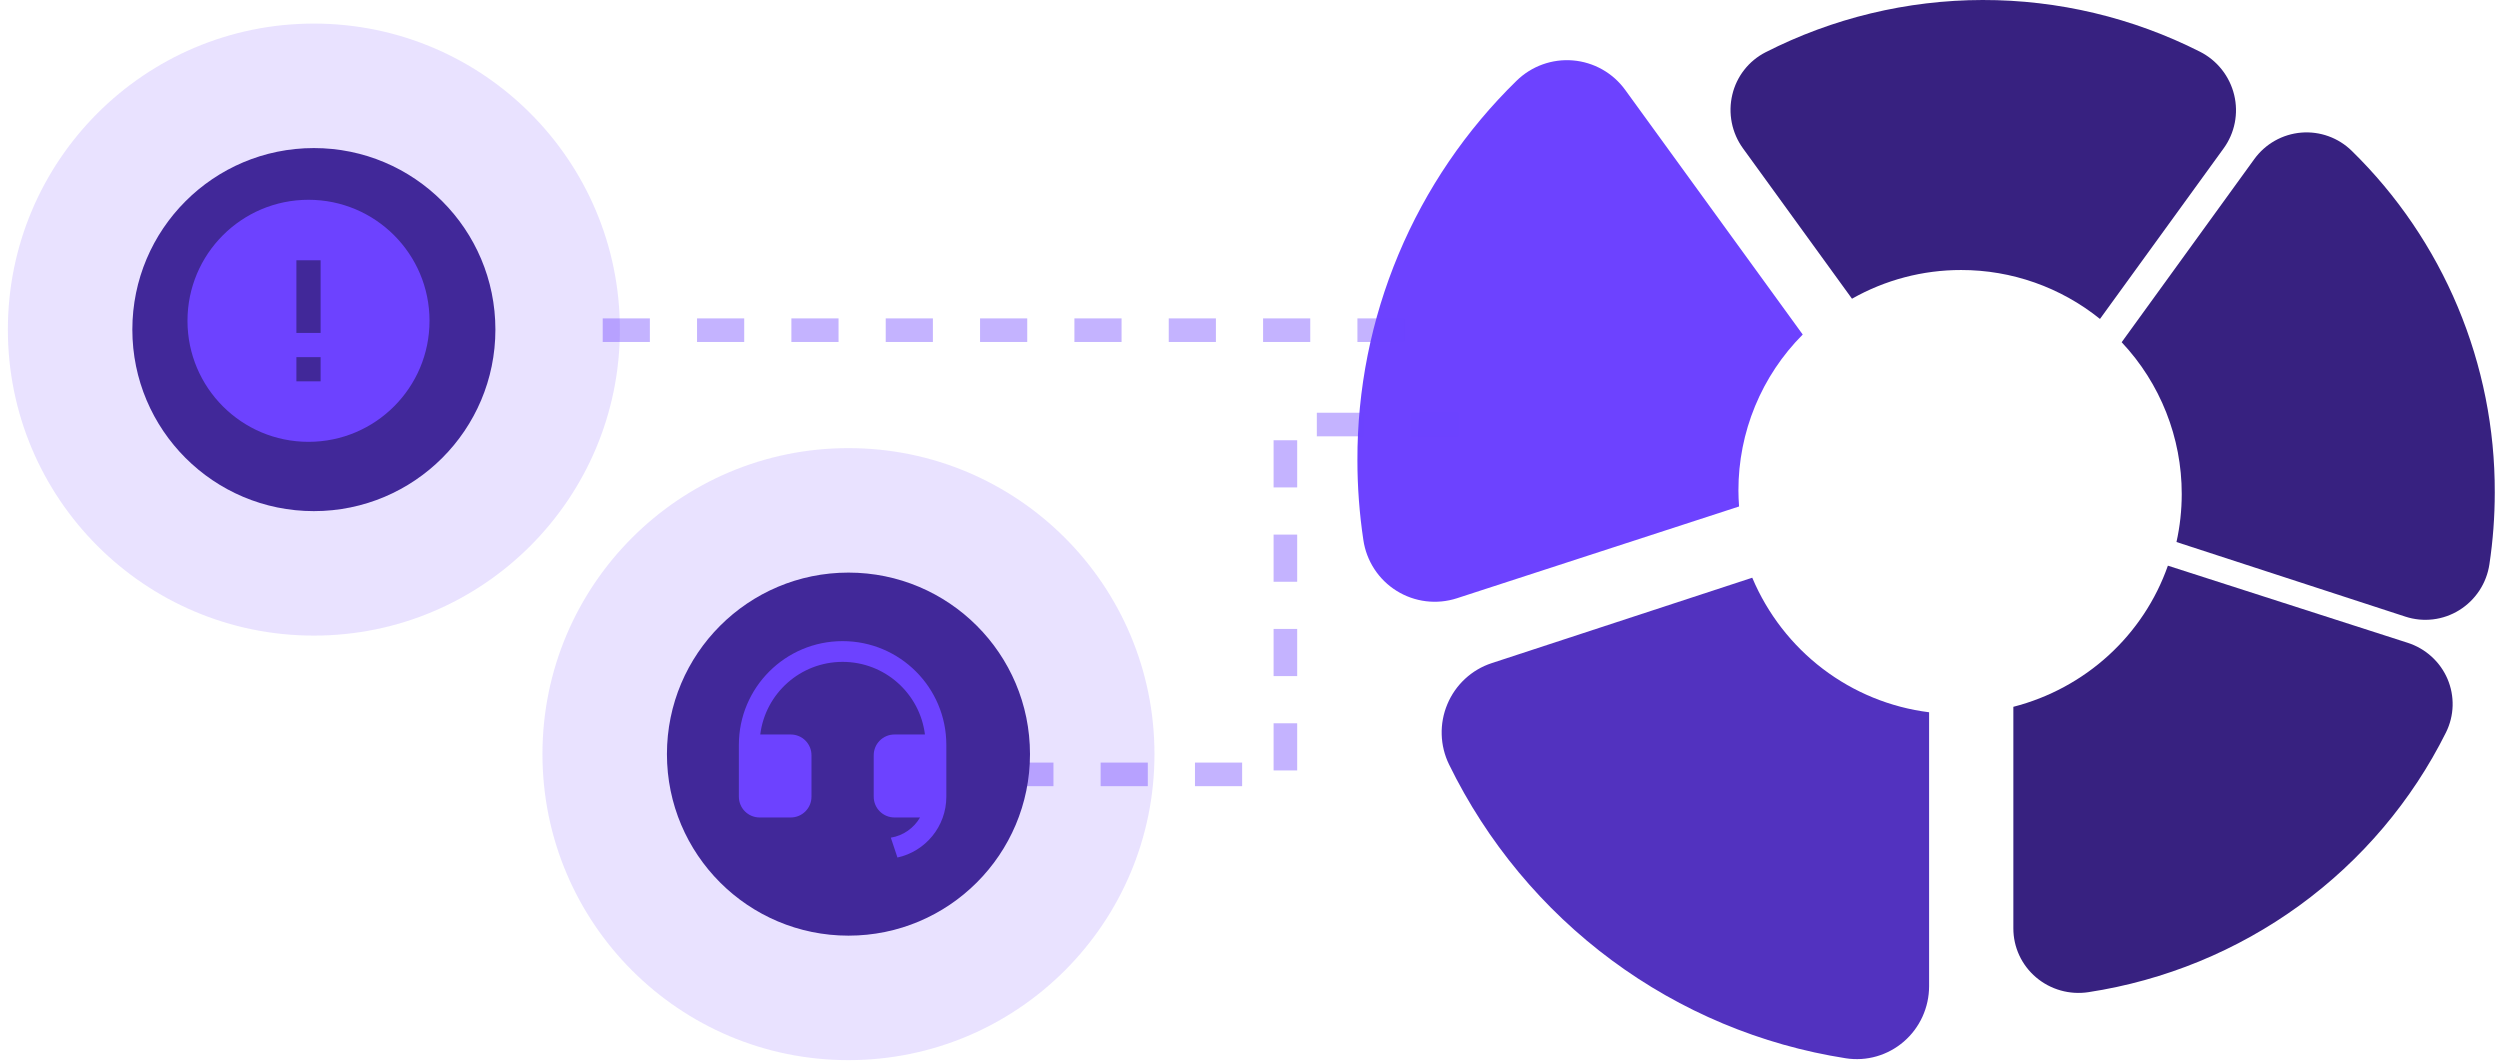
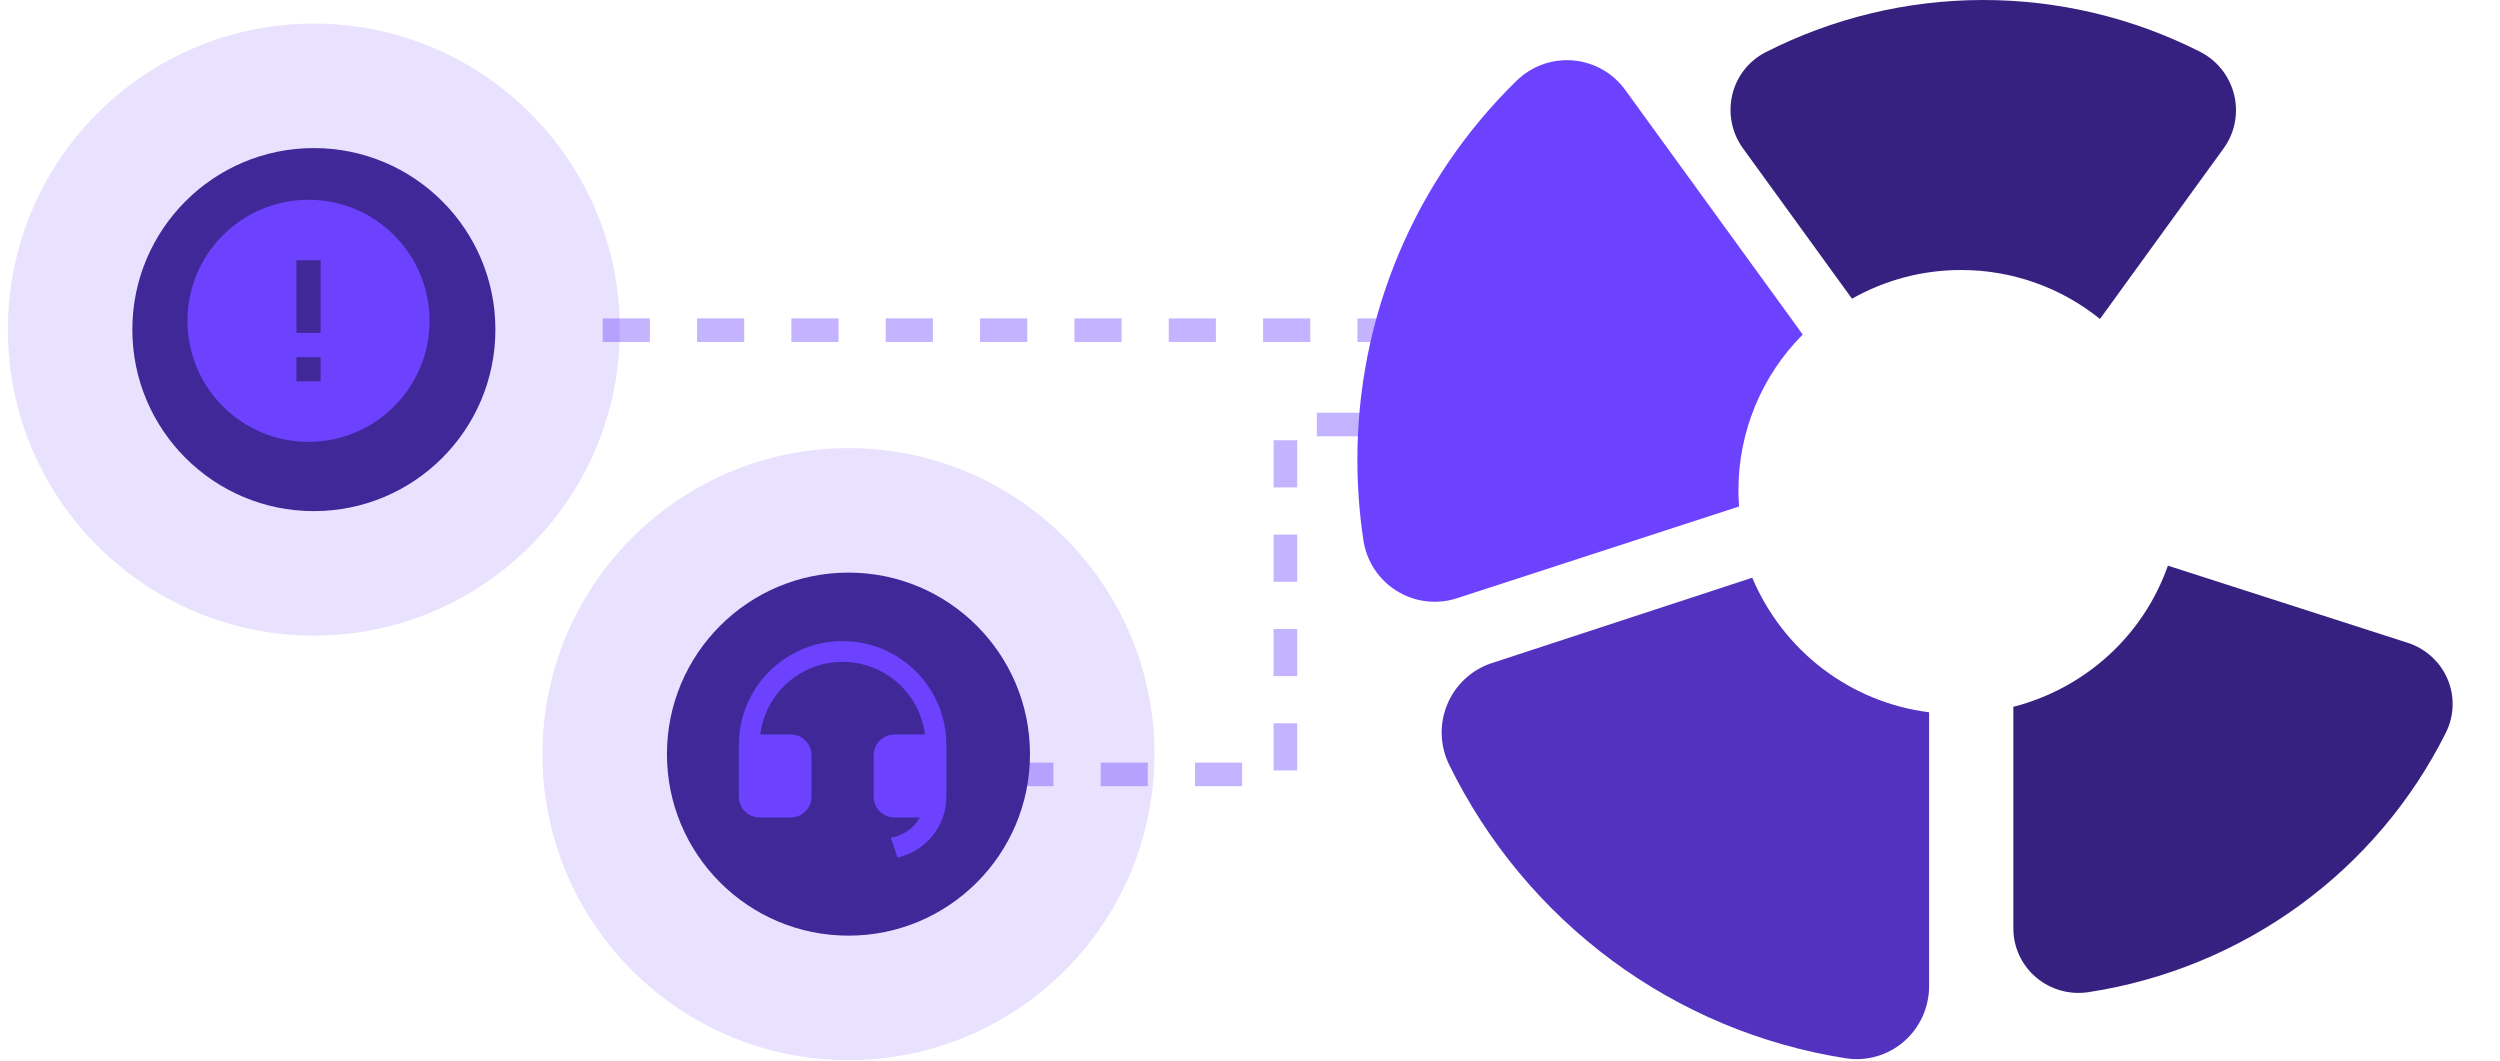
<svg xmlns="http://www.w3.org/2000/svg" width="318" height="135" viewBox="0 0 318 135" fill="none">
-   <path d="M277.517 62.841C277.525 55.661 274.79 48.751 269.876 43.531L286.742 20.244C287.436 19.284 288.328 18.486 289.357 17.904C290.387 17.322 291.529 16.969 292.707 16.869C293.884 16.769 295.07 16.926 296.182 17.327C297.294 17.728 298.306 18.365 299.151 19.195C304.928 24.844 309.515 31.602 312.639 39.065C315.762 46.528 317.359 54.544 317.334 62.638C317.334 65.695 317.107 68.747 316.654 71.77C316.477 72.965 316.042 74.107 315.379 75.116C314.716 76.124 313.842 76.976 312.818 77.612C311.805 78.241 310.668 78.64 309.485 78.783C308.302 78.925 307.103 78.807 305.97 78.437L276.848 68.945C277.292 66.94 277.516 64.894 277.517 62.841Z" fill="#372180" />
  <path d="M275.756 71.953L306.247 81.76C307.376 82.121 308.412 82.718 309.287 83.511C310.162 84.303 310.855 85.273 311.319 86.353C311.782 87.434 312.005 88.601 311.974 89.774C311.942 90.948 311.655 92.101 311.134 93.156C306.792 101.876 300.391 109.433 292.473 115.186C284.555 120.939 275.354 124.718 265.648 126.204C264.466 126.384 263.258 126.309 262.109 125.983C260.959 125.658 259.893 125.09 258.986 124.319C258.08 123.55 257.353 122.595 256.854 121.522C256.356 120.448 256.098 119.28 256.099 118.098V89.906C260.615 88.746 264.771 86.5 268.201 83.369C271.63 80.237 274.225 76.316 275.756 71.953Z" fill="#372180" />
  <path d="M184.1 89.582C184.613 88.352 185.383 87.249 186.356 86.346C187.33 85.444 188.485 84.763 189.742 84.352L222.886 73.485C224.821 78.076 227.917 82.074 231.865 85.078C235.813 88.082 240.474 89.986 245.381 90.6V125.446C245.38 126.783 245.093 128.105 244.539 129.32C243.985 130.535 243.177 131.615 242.171 132.486C241.164 133.356 239.984 133.997 238.709 134.364C237.434 134.732 236.096 134.817 234.786 134.613C224.017 132.932 213.808 128.658 205.024 122.152C196.239 115.647 189.137 107.101 184.319 97.239C183.74 96.053 183.421 94.755 183.383 93.434C183.345 92.113 183.59 90.799 184.1 89.582Z" fill="#5232BF" />
  <path d="M192.909 10.27C193.85 9.349 194.977 8.641 196.215 8.195C197.454 7.749 198.773 7.576 200.084 7.686C201.396 7.797 202.668 8.189 203.814 8.836C204.96 9.483 205.953 10.37 206.726 11.436L229.307 42.552C226.709 45.159 224.65 48.252 223.246 51.656C221.843 55.06 221.123 58.707 221.128 62.39C221.128 63.075 221.161 63.752 221.209 64.424L185.316 76.1C184.047 76.511 182.704 76.639 181.38 76.476C180.056 76.313 178.784 75.864 177.652 75.159C176.519 74.453 175.554 73.509 174.823 72.392C174.092 71.276 173.614 70.013 173.42 68.692C172.916 65.333 172.663 61.941 172.663 58.544C172.636 49.55 174.414 40.642 177.891 32.35C181.369 24.057 186.476 16.549 192.909 10.27Z" fill="#6D42FF" />
  <path d="M249.449 34.346C244.587 34.34 239.806 35.598 235.573 37.997L221.71 18.875C221.004 17.902 220.516 16.786 220.282 15.605C220.047 14.424 220.071 13.206 220.352 12.035C220.624 10.887 221.141 9.811 221.868 8.883C222.595 7.954 223.515 7.195 224.563 6.657C233.122 2.295 242.586 0.014 252.188 6.49594e-05C261.791 -0.014 271.261 2.239 279.833 6.576C280.914 7.123 281.864 7.898 282.616 8.849C283.368 9.8 283.905 10.903 284.189 12.083C284.47 13.245 284.495 14.455 284.262 15.628C284.03 16.801 283.546 17.91 282.843 18.877L267.117 40.569C262.11 36.534 255.875 34.337 249.449 34.346Z" fill="#372180" />
  <path d="M76.664 42L183.664 42" stroke="#6D42FF" stroke-opacity="0.4" stroke-width="3" stroke-dasharray="6 6" />
  <path d="M116 98.5L163.5 98.5L163.5 54L188.5 54" stroke="#6D42FF" stroke-opacity="0.4" stroke-width="3" stroke-dasharray="6 6" />
  <path d="M39.924 80.849C61.422 80.849 78.849 63.422 78.849 41.924C78.849 20.427 61.422 3 39.924 3C18.427 3 1 20.427 1 41.924C1 63.422 18.427 80.849 39.924 80.849Z" fill="#6D42FF" fill-opacity="0.15" />
  <path d="M39.925 65.015C52.677 65.015 63.015 54.677 63.015 41.924C63.015 29.172 52.677 18.834 39.925 18.834C27.172 18.834 16.834 29.172 16.834 41.924C16.834 54.677 27.172 65.015 39.925 65.015Z" fill="#412899" />
  <path d="M39.241 56.201C30.74 56.201 23.848 49.309 23.848 40.807C23.848 32.305 30.74 25.413 39.241 25.413C47.743 25.413 54.635 32.305 54.635 40.807C54.635 49.309 47.743 56.201 39.241 56.201ZM37.702 45.425V48.504H40.781V45.425H37.702ZM37.702 33.11V42.346H40.781V33.11H37.702Z" fill="#6D42FF" />
  <path d="M107.924 134.849C129.422 134.849 146.849 117.422 146.849 95.924C146.849 74.427 129.422 57 107.924 57C86.427 57 69 74.427 69 95.924C69 117.422 86.427 134.849 107.924 134.849Z" fill="#6D42FF" fill-opacity="0.15" />
  <path d="M107.925 119.015C120.677 119.015 131.015 108.677 131.015 95.925C131.015 83.172 120.677 72.834 107.925 72.834C95.172 72.834 84.834 83.172 84.834 95.925C84.834 108.677 95.172 119.015 107.925 119.015Z" fill="#412899" />
  <path d="M120.374 101.346C120.372 105.134 117.71 108.3 114.155 109.077L113.313 106.552C114.902 106.293 116.252 105.324 117.029 103.982H113.776C112.319 103.982 111.137 102.801 111.137 101.343V96.065C111.137 94.608 112.319 93.427 113.776 93.427H117.653C117.004 88.219 112.562 84.19 107.179 84.19C101.796 84.19 97.354 88.219 96.705 93.427H100.582C102.039 93.427 103.221 94.608 103.221 96.065V101.343C103.221 102.801 102.039 103.982 100.582 103.982H96.623C95.166 103.982 93.984 102.801 93.984 101.343V94.746C93.984 87.459 99.892 81.551 107.179 81.551C114.466 81.551 120.374 87.459 120.374 94.746V96.064V96.065V101.343V101.346Z" fill="#6D42FF" />
</svg>